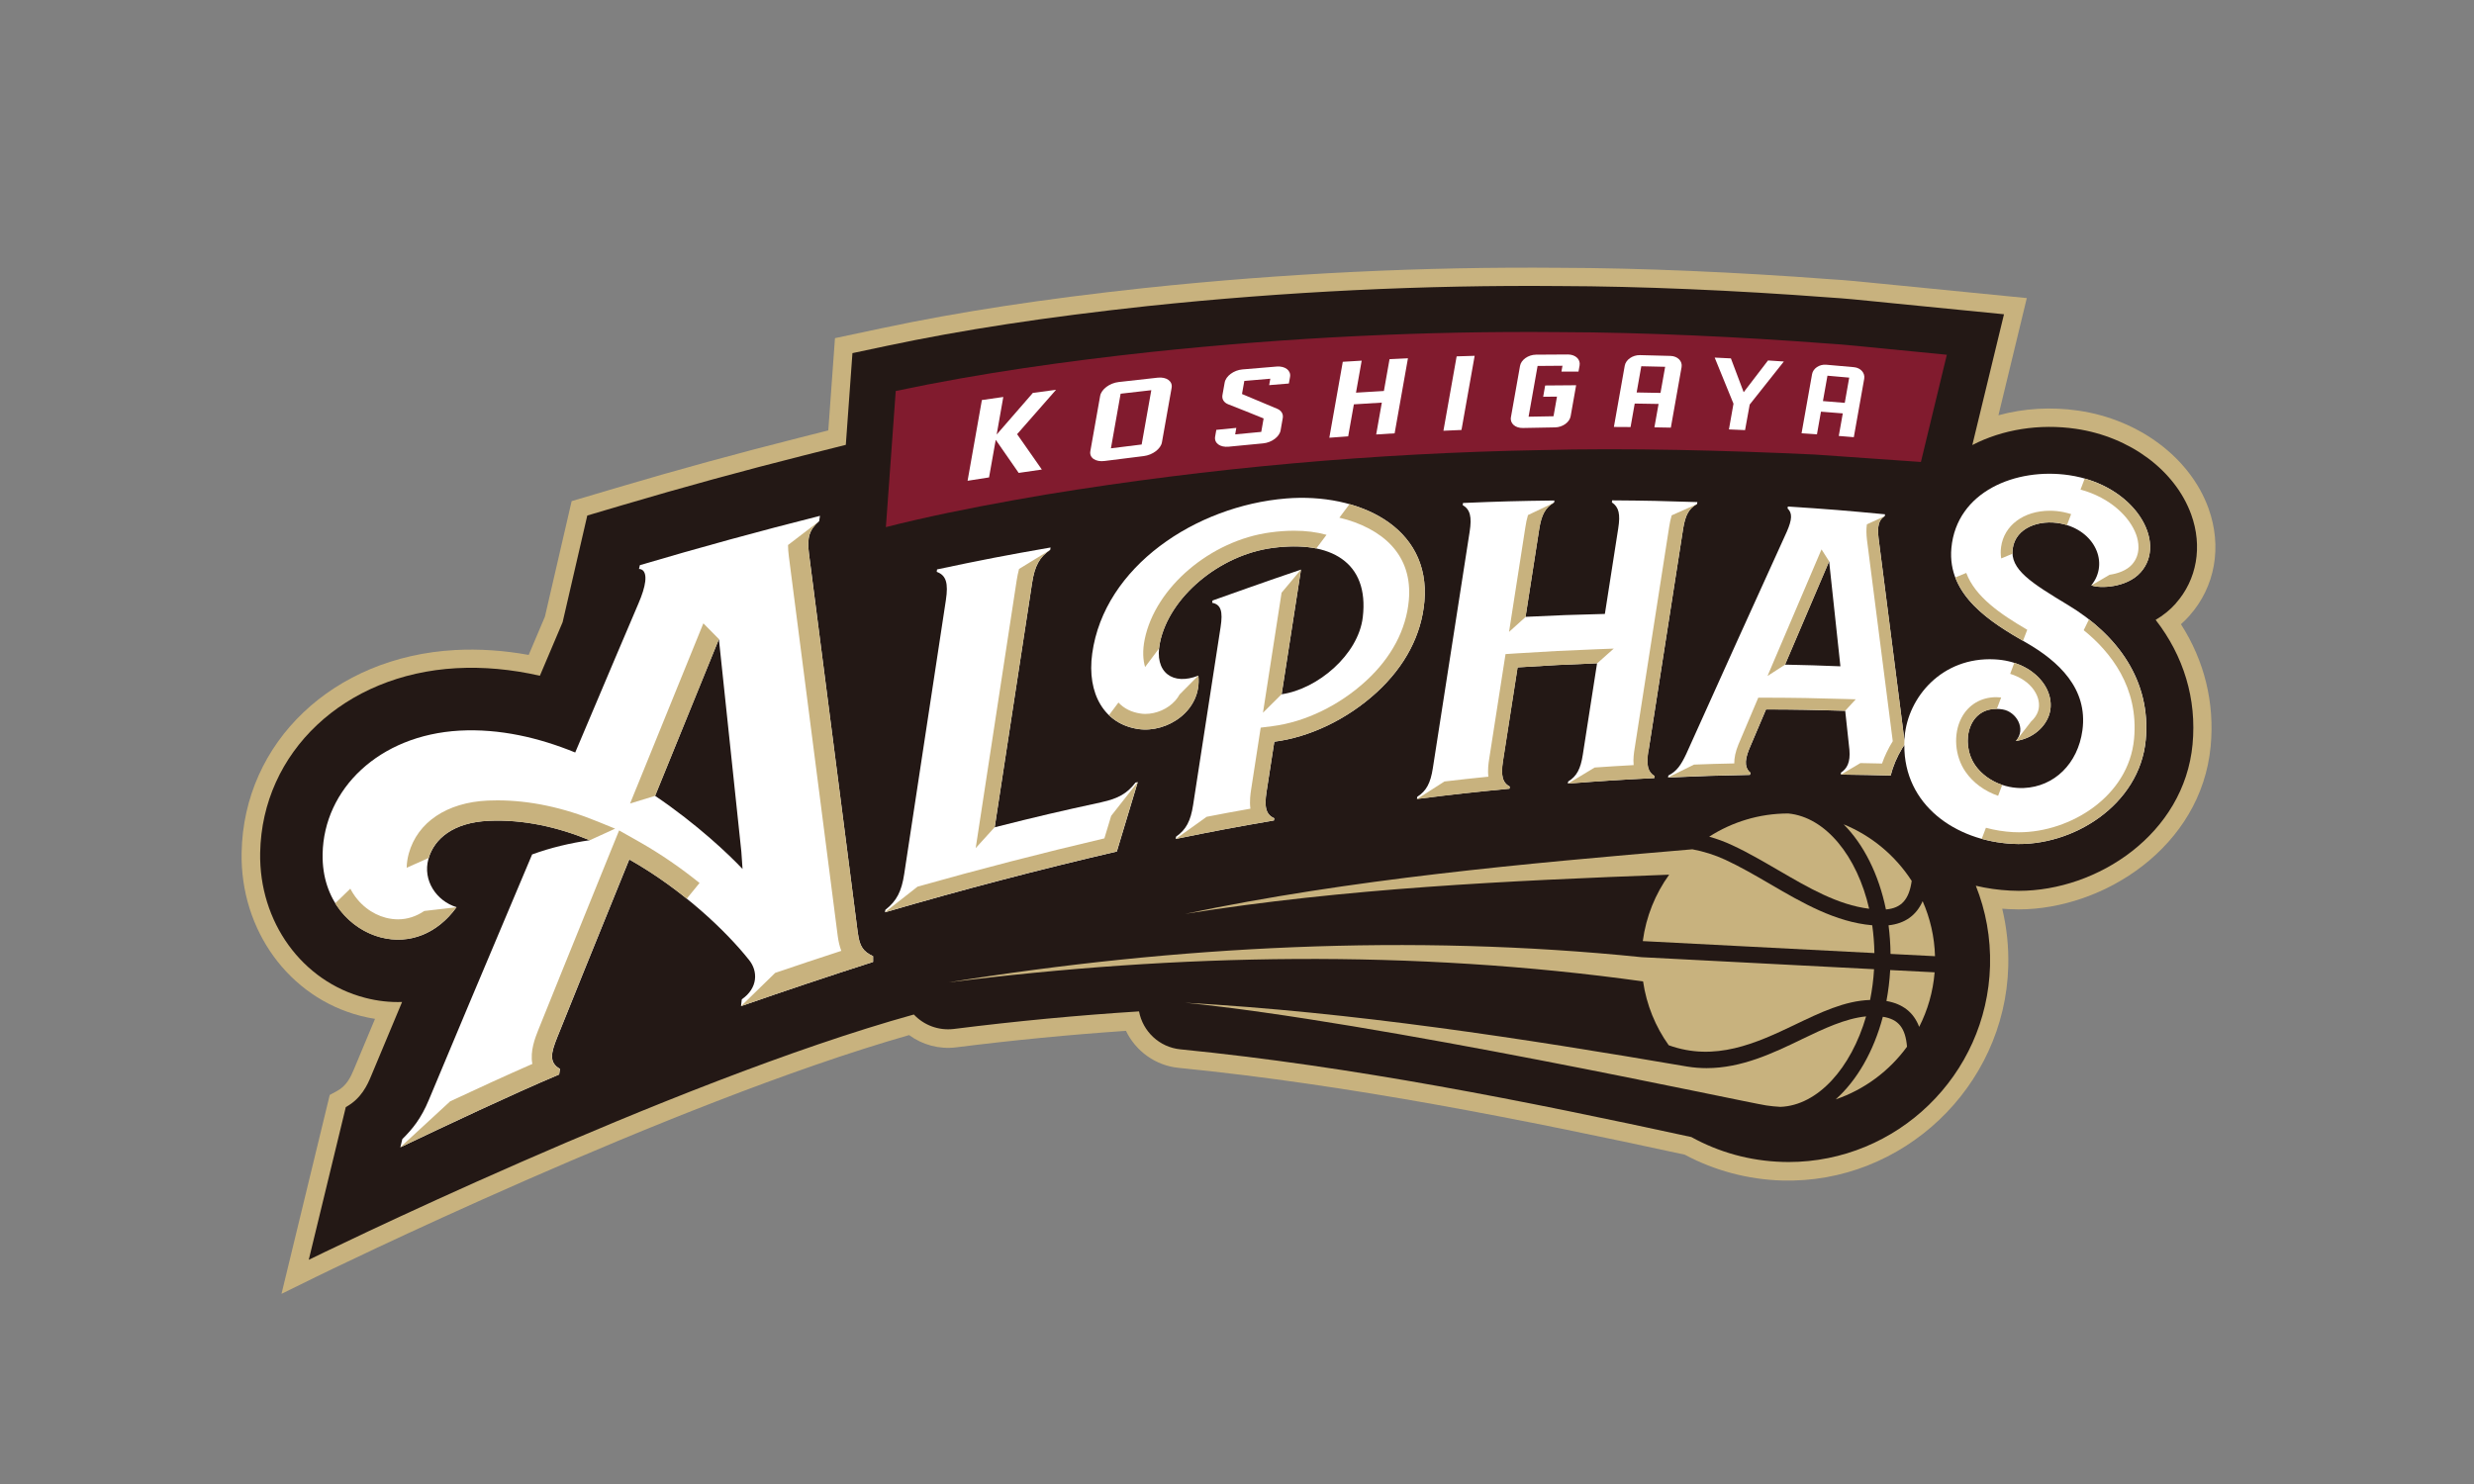
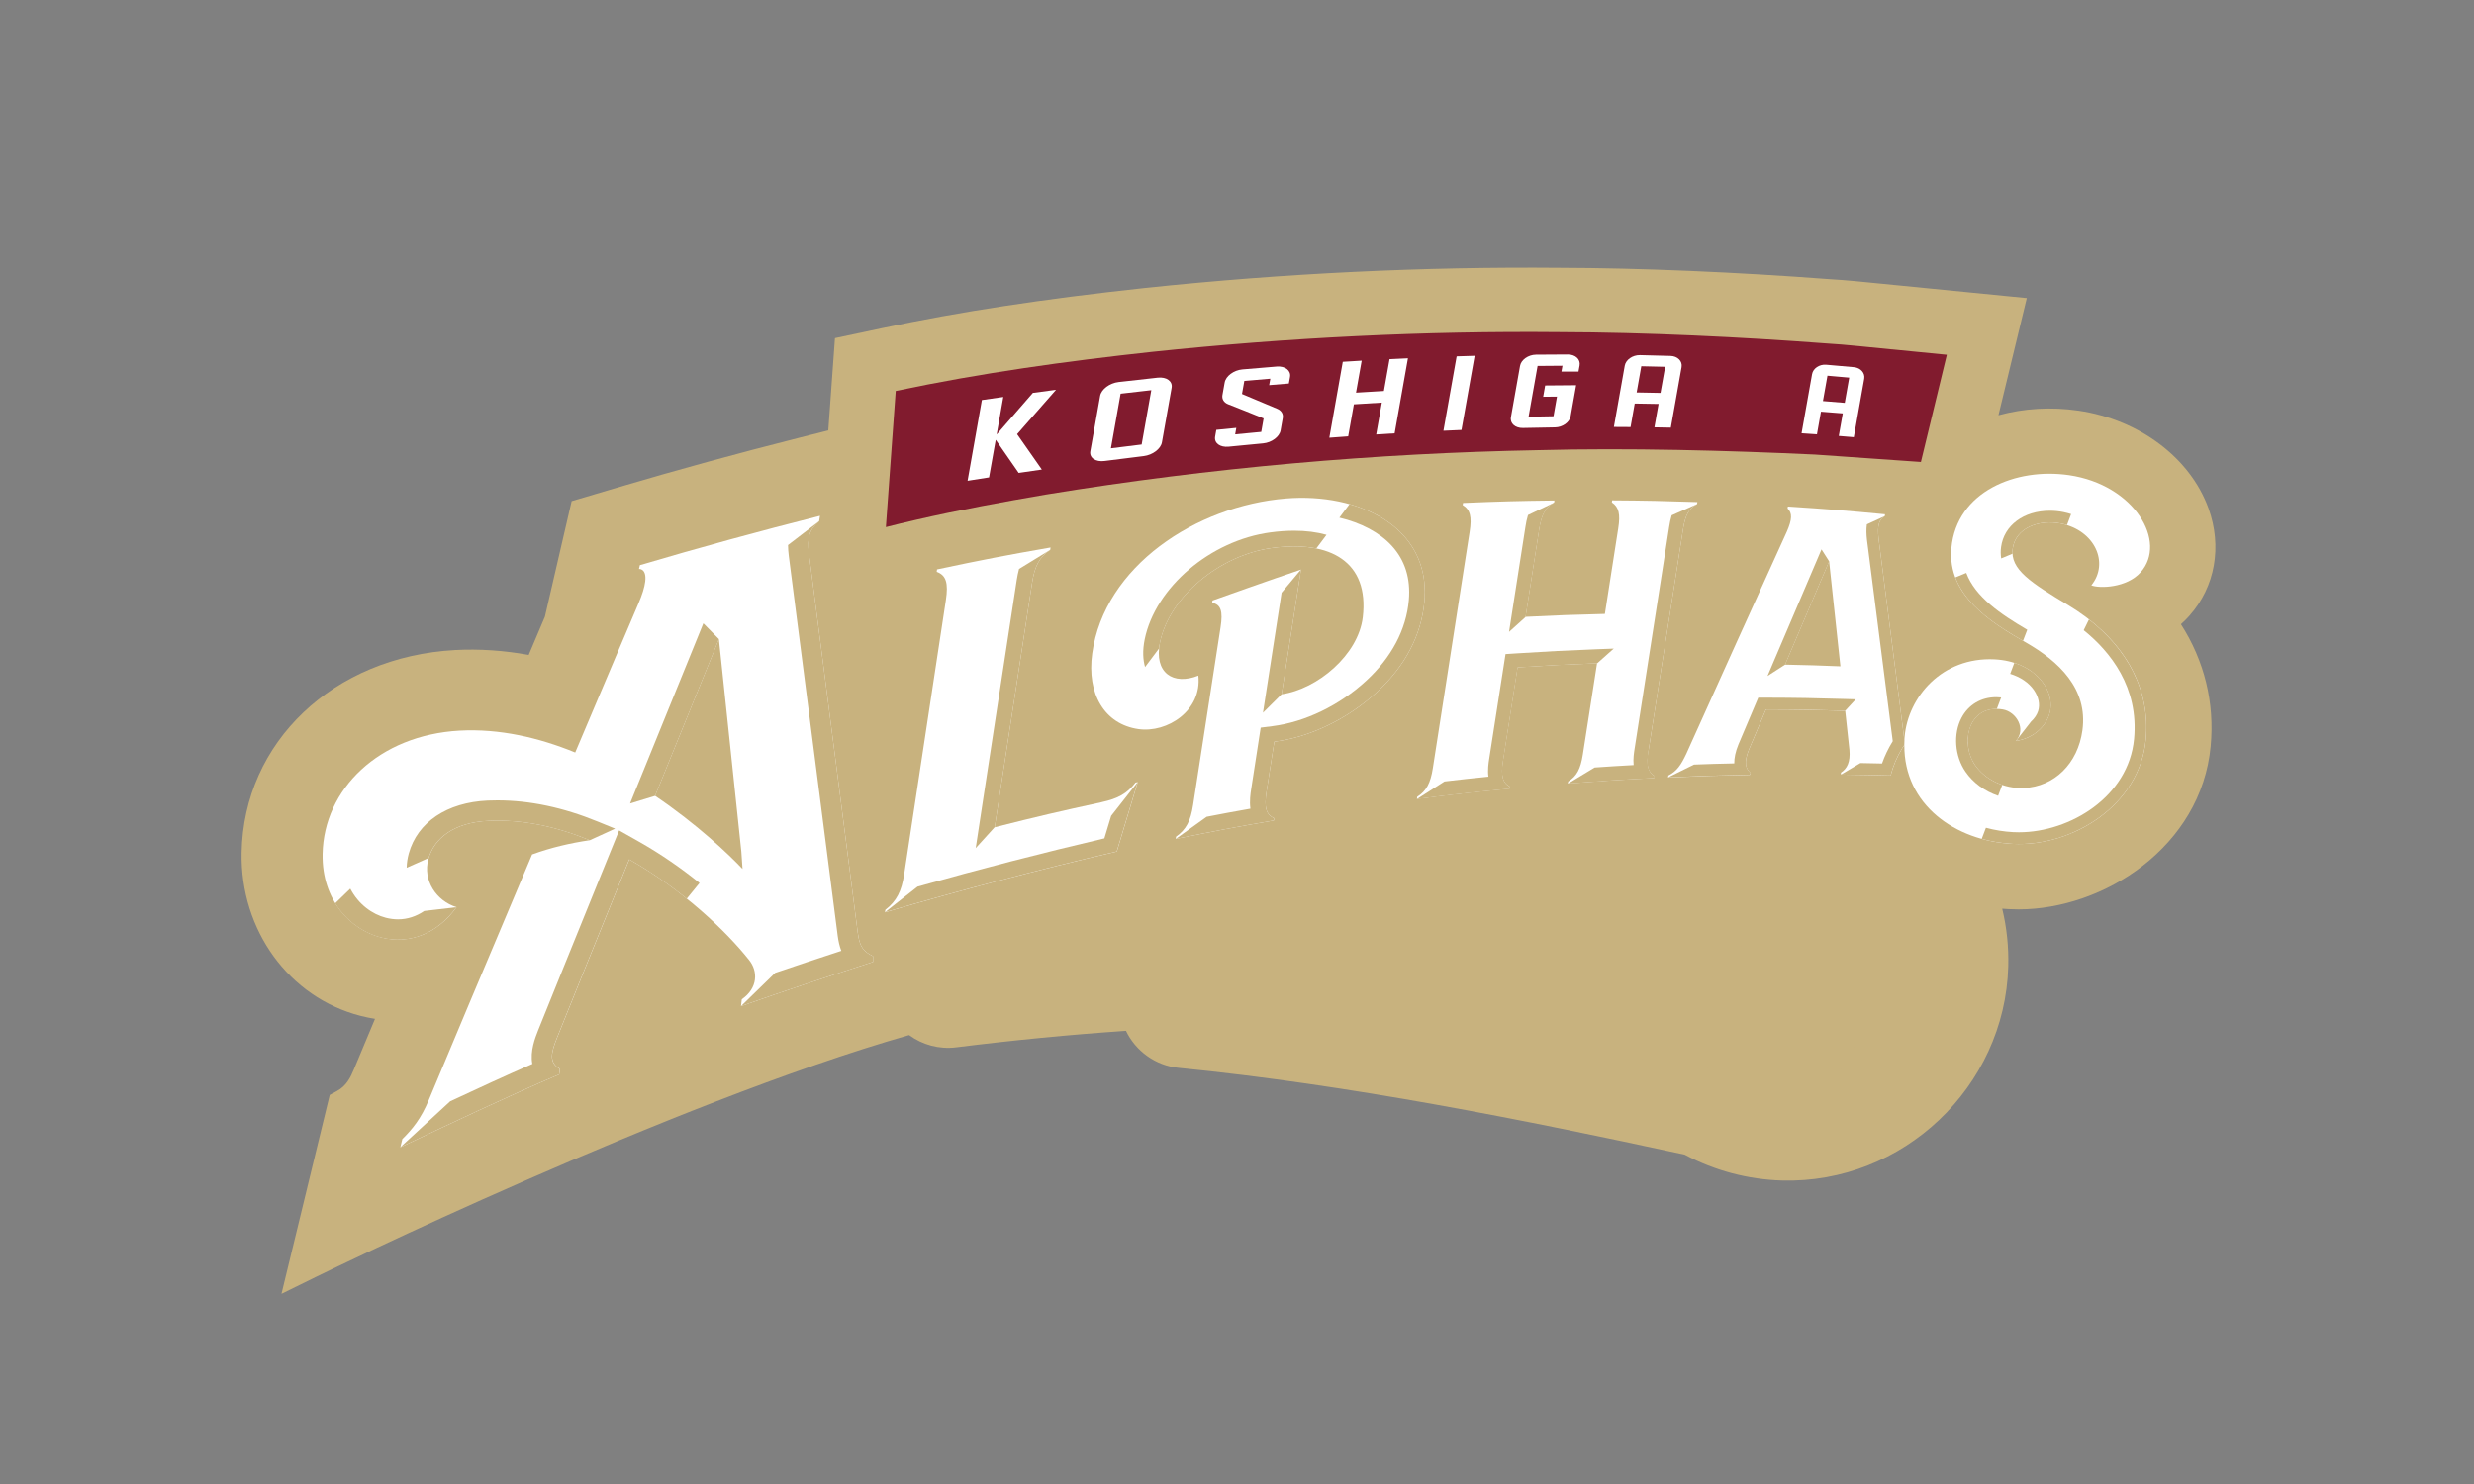
<svg xmlns="http://www.w3.org/2000/svg" id="_レイヤー_2" viewBox="0 0 500 300">
  <rect x="0" y="0" width="500" height="300" fill="#808080" stroke="none" />
  <defs>
    <style>.cls-1{fill:none;}.cls-2{fill:#811b2e;}.cls-3{fill:#231815;}.cls-4{fill:#c8b27e;}.cls-5{fill:#fff;}</style>
  </defs>
  <g id="_レイヤー_3">
    <g id="koshigaya_x5F_alphas">
      <path class="cls-4" d="M442.48,124.48c5.22-5.86,6.66-13.99,3.85-21.75-3.69-10.17-13.98-17.91-26.23-19.71-5.51-.81-11.07-.48-16.21.93l5.73-23.69-26.09-2.58c-1.1-.1-2.35-.23-3.66-.36-3.28-.33-6.99-.71-9.96-.87-19.05-1.45-38.46-2.27-54.63-2.31-27.56-.25-55.76,1.11-83.84,4.07-20.7,2.24-37.58,4.82-53.12,8.12l-9.57,2.03-1.35,18.65-5.69,1.44c-12.62,3.19-24.73,6.5-37.04,10.15l-9.14,2.71-5.4,23.35-3.28,7.74c-5.05-.92-10.05-1.25-14.89-.99-24.58,1.36-42.72,18.59-43.13,40.95-.29,15.7,9.58,29.27,24.02,33,.97.25,1.95.45,2.94.61-1.96,4.66-3.41,8.13-4.25,10.17-.69,1.67-1.53,3.39-3.44,4.42l-1.46.79-9.75,40.21,7.12-3.5c.72-.35,71.66-35.09,119.72-48.81,2.7,1.98,6.1,2.9,9.48,2.48,11.53-1.45,23.07-2.57,34.35-3.34,1.96,4.09,5.96,7.02,10.61,7.48,34.63,3.44,69.62,10.46,102.31,17.55,6.03,3.23,12.82,5.03,19.68,5.23,24.41.68,45.03-18.96,45.71-43.23.11-3.98-.3-7.91-1.22-11.72.46.04.92.07,1.38.09.64.03,1.28.05,1.92.05,17.18,0,36.92-12.61,38.83-32.99.82-8.78-1.25-17.23-6.01-24.66.6-.53,1.17-1.1,1.7-1.69Z" />
-       <path class="cls-3" d="M439.71,122c4.3-4.82,5.47-11.55,3.13-18.01-3.23-8.9-12.36-15.69-23.28-17.3-7.39-1.09-14.89.13-20.95,3.28l6.4-26.44-21.81-2.16c-1.11-.1-2.37-.23-3.69-.37-3.25-.33-6.93-.7-9.86-.87-18.96-1.44-38.29-2.26-54.38-2.3-27.35-.25-55.4,1.1-83.4,4.05-20.57,2.23-37.34,4.79-52.75,8.06l-6.84,1.45-1.34,18.54-8.3,2.09c-12.57,3.17-24.63,6.48-36.89,10.11l-7.06,2.09-4.98,21.55c-1.28,3.02-2.83,6.67-4.6,10.84-5.77-1.32-11.43-1.83-16.91-1.53-22.58,1.25-39.24,16.94-39.62,37.31-.26,13.97,8.47,26.04,21.23,29.33,2.49.65,5,.92,7.45.84-2.99,7.11-5.15,12.28-6.26,14.97-.74,1.79-2,4.59-5.11,6.27l-7.49,30.88s73.32-36.02,122.29-49.59c2,2.13,4.96,3.3,8.09,2.92,12.64-1.59,25.12-2.77,37.42-3.55.76,4.04,4.1,7.25,8.37,7.67,34.77,3.45,69.88,10.48,103.25,17.73,5.5,3.04,11.78,4.84,18.48,5.03.39.01.78.02,1.16.02,21.94,0,40.1-17.54,40.73-39.63.16-5.72-.87-11.21-2.87-16.22,2.21.52,4.53.86,6.94.98.57.03,1.15.05,1.73.05,15.94,0,33.43-11.51,35.13-29.62.86-9.18-1.79-17.85-7.46-25.16,1.49-.87,2.88-1.97,4.08-3.32Z" />
      <path class="cls-5" d="M222.64,162.17c-8.66,1.88-12.98,2.89-21.61,5.07,2.51-16.47,5.03-32.94,7.56-49.41.52-3.4,1.49-5.22,3.66-6.67.03-.19.04-.29.07-.48-9.19,1.6-13.78,2.49-22.94,4.43-.03.2-.04.29-.07.49,1.91.69,2.38,2.27,1.85,5.74-2.81,18.45-5.62,36.9-8.42,55.36-.53,3.5-1.53,5.46-3.81,7.23-.03.2-.04.3-.07.5,15.54-4.54,31.11-8.63,46.86-12.29,1.37-4.54,2.05-6.81,3.42-11.35.32-1.07.49-1.61.81-2.68-.19.04-.28.06-.46.09-1.67,2.2-3.52,3.24-6.84,3.96Z" />
      <path class="cls-5" d="M259.92,100.77c-18.26,1.49-36.75,13.75-39.18,31.33-1.13,8.16,2.48,14.31,9.34,15.29,5.8.83,12.87-3.72,12.11-10.81-5.07,2.03-9.02-.54-7.76-6.71,1.87-9.13,11.96-17.66,22.72-19.1,11.78-1.58,19.59,2.84,18.27,14-.9,7.6-9.13,14.53-16.4,15.58,1.23-7.94,2.67-17.25,3.91-25.2-6.11,2.05-16.84,5.88-17.88,6.25-.03.18-.04.28-.07.46,1.77.34,2.2,1.71,1.7,4.93-1.78,11.52-3.77,24.41-5.55,35.94-.5,3.24-1.41,4.98-3.45,6.41-.03.18-.04.27-.07.46,7.93-1.62,11.91-2.37,19.85-3.74.03-.18.04-.27.07-.45-1.65-.71-2.05-2.18-1.56-5.35.63-4.05.94-6.07,1.57-10.12,7.09-.9,14.71-4.49,20.71-10,5.75-5.29,9.03-11.6,9.62-18.34,1.33-15.19-13.44-22.01-27.95-20.83Z" />
      <path class="cls-5" d="M333.16,151.84c2.33-14.95,4.66-29.91,6.99-44.87.44-2.82,1.19-4.21,2.83-5.07.02-.16.04-.24.06-.4-6.88-.23-10.33-.3-17.22-.35-.03.16-.04.24-.06.41,1.42.94,1.74,2.38,1.29,5.25-1.08,6.92-1.62,10.38-2.7,17.3-6.41.16-9.62.27-16.04.59,1.11-7.09,1.66-10.63,2.76-17.72.46-2.94,1.26-4.42,3.02-5.39.03-.17.04-.25.06-.41-7.38.09-11.08.19-18.47.5-.03.17-.04.25-.07.42,1.52.9,1.88,2.38,1.41,5.38-2.48,15.94-4.96,31.88-7.44,47.81-.47,3.02-1.3,4.6-3.15,5.79-.03.17-.04.26-.07.43,7.48-.95,11.22-1.36,18.7-2.08.03-.17.04-.25.06-.42-1.48-.8-1.83-2.22-1.37-5.18,1.18-7.57,1.77-11.36,2.95-18.92,6.43-.41,9.65-.58,16.07-.83-1.15,7.39-1.73,11.08-2.88,18.48-.45,2.89-1.23,4.37-2.96,5.43-.03.16-.04.25-.06.41,6.98-.54,10.47-.76,17.45-1.11.02-.16.04-.24.06-.4-1.38-.84-1.7-2.23-1.26-5.07Z" />
      <path class="cls-5" d="M173.37,188.65h0s-9.88-76.76-9.88-76.76c-.42-3.24.1-4.84,2.06-6.53l.17-1.08c-12.21,3.08-24.26,6.38-36.4,9.97l-.18.77s1.58-.15,1.26,2.54c-.14,1.16-.59,2.63-1.38,4.46-1.48,3.43-6.57,15.44-12.77,30.1-7.31-2.99-15.27-4.86-23.36-4.42-16.34.91-27.45,11.85-27.69,24.93-.18,9.5,5.78,15.32,11.77,16.86,5.8,1.5,11.45-.77,15.3-6.1-4.04-1.24-6.9-5.39-5.68-9.77,1.13-4.05,5.01-7.36,12.18-7.69,7.04-.32,13.97,1.27,20.43,3.92-3.96.58-7.89,1.5-11.66,2.88-9.02,21.36-18.03,42.75-20.88,49.64-1.56,3.75-3.3,5.88-5.35,7.9l-.4,1.66c9.72-4.61,22.21-10.54,32.1-14.72l.16-1.14c-2.31-1.28-1.76-3.31-.58-6.29,1.87-4.67,7.99-19.8,14.59-36.04,10.87,6.15,19.66,14.6,24.15,20.26,1.91,2.29,1.87,5.76-1.41,8.01l-.16,1.39c8.84-3.09,17.81-6.09,26.69-8.94v-1.16c-2.01-.95-2.72-1.98-3.07-4.65ZM132.39,160.89c5.31-13.07,10.28-25.27,12.9-31.69l4.54,42.99.24,3.48c-2.76-2.93-9.15-9.02-17.68-14.79Z" />
      <path class="cls-5" d="M418.03,122.36c-7.55-4.56-11.83-7.23-11.26-11.44.57-4.26,5.41-5.96,9.76-5.08,6.88,1.39,9.79,7.99,6.13,12.49,1.66.66,7.16.52,9.97-2.64,5.47-6.13-1.22-17.68-14.46-19.63-10.73-1.58-22.74,3.29-23.79,14.73-.88,9.6,8.04,15.07,15.07,19.1,6.57,3.77,12.56,9.29,11.41,17.75-.92,6.74-5.69,11.4-11.85,11.66-4.03.17-7.86-1.74-9.85-4.64-3.13-4.56-1.3-12.39,5.6-11.24,2.72.45,4.83,3.94,2.65,6.37,3.66-.55,6-3,6.74-5.34,1.52-4.77-2.87-10.76-11.06-11.16-10.59-.52-17.47,7.62-18.16,15.63-.02.26-.03.51-.04.76-1.74-13.62-3.48-27.25-5.23-40.87-.28-2.5.05-3.75,1.25-4.47.02-.15.03-.22.06-.37-7.84-.75-11.77-1.07-19.64-1.57-.02.15-.04.23-.06.39.99.92.93,2.22-.15,4.69-6.81,14.96-13.58,29.93-20.32,44.92-1.07,2.26-1.9,3.5-3.62,4.38-.02.16-.04.24-.06.4,6.61-.3,9.92-.4,16.52-.53.07-.16.1-.23.16-.39-1.04-.85-1.37-2.17-.31-4.78,1.37-3.23,2.05-4.84,3.42-8.06,6.41.02,9.61.08,16.01.27.34,3.15.51,4.73.85,7.88.22,2.53-.48,3.81-1.73,4.64.02.15.02.23.04.38,4.11.05,6.83.1,10.03.19.47-1.86,1.24-3.73,2.37-5.58.12-.2.26-.38.39-.57-.08,12.02,10.23,19.35,21.87,19.96,12.13.65,25.69-7.86,26.92-21,1.13-12.04-5.78-21.28-15.63-27.23ZM360.76,134.35c3.57-8.38,5.35-12.56,8.91-20.88.91,8.49,1.37,12.74,2.28,21.23-4.47-.18-6.71-.25-11.19-.34Z" />
      <path class="cls-4" d="M332.07,198.4c.69,4.75,2.5,9.15,5.18,12.9,9.36,3.38,17.68-.4,25.42-4.11,5.2-2.49,10.13-4.88,15.28-5.04.4-2,.68-4.08.8-6.22l-46.98-2.43c-46.65-4.78-94-2.31-140.2,5.11,46.65-5.87,93.93-6.71,140.5-.21Z" />
      <path class="cls-4" d="M364.08,210.13c-5.76,2.77-12.08,5.8-19.18,5.8-1.28,0-2.59-.1-3.93-.32-33.52-5.74-67.53-10.99-101.49-12.9,38.4,3.81,112.78,20.04,117.48,20.76.94.14,1.9.24,2.86.29,7.58-.29,14.3-7.85,17.32-18.29-4.2.42-8.53,2.47-13.06,4.65Z" />
      <path class="cls-4" d="M332.02,190.25l46.8,2.42c-.03-1.92-.18-3.8-.44-5.62-7.44-.64-14.14-4.54-20.63-8.33-2.97-1.73-6.05-3.52-9.1-4.93-2.11-.97-4.33-1.67-6.62-2.1-34.29,2.92-68.82,5.99-102.55,13.06,32.41-5.18,65.12-6.7,97.86-7.93-2.79,3.87-4.67,8.45-5.33,13.43Z" />
      <path class="cls-4" d="M382.08,192.84l8.99.46c-.11-3.94-.99-7.69-2.5-11.12-1.29,2.89-3.59,4.52-6.89,4.88.24,1.87.38,3.8.4,5.77Z" />
-       <path class="cls-4" d="M386.35,178.07c-3.28-5.08-8.07-9.11-13.75-11.43,4.06,4.07,7.1,10.12,8.55,17.21,3.13-.26,4.68-2.02,5.21-5.78Z" />
      <path class="cls-4" d="M381.25,202.36c3.32.58,5.51,2.31,6.62,5.23,1.71-3.36,2.8-7.08,3.12-11.03l-8.98-.46c-.12,2.15-.38,4.24-.76,6.26Z" />
      <path class="cls-4" d="M359.39,175.91c6.16,3.59,12.02,7.01,18.37,7.8-2.42-10.61-8.79-18.54-16.35-19.26-5.86,0-11.35,1.72-15.98,4.69,1.57.44,3.1,1,4.58,1.69,3.19,1.47,6.33,3.31,9.37,5.08Z" />
      <path class="cls-4" d="M380.53,205.54c-1.85,7.01-5.24,12.88-9.54,16.71,5.82-1.99,10.85-5.75,14.42-10.65-.31-3.77-1.72-5.57-4.88-6.05Z" />
      <path class="cls-2" d="M382.33,70.63c-3.84-.36-9.42-1-13.3-1.21-16.99-1.29-36.58-2.24-53.86-2.28-27.19-.26-54.66,1.08-82.31,3.99-17.18,1.86-34.58,4.26-51.83,7.91-.6,8.33-1.21,16.75-1.99,27.52,1.86-.49,4.05-1,6-1.45,8.59-1.98,17.7-3.66,26.33-5.13,33.3-5.46,66.7-8.37,99.61-8.98,18.05-.48,38.06.06,55.83.89,5.63.4,15.13,1.06,21.41,1.5l5.24-21.67-11.13-1.1Z" />
      <path class="cls-5" d="M213.42,78.8c-1.86.24-2.8.37-4.67.62-2.92,3.35-4.38,5.03-7.32,8.42.54-3.04.81-4.55,1.34-7.59-1.73.24-2.59.37-4.33.62-1.15,6.52-1.73,9.78-2.89,16.32,1.74-.28,2.61-.41,4.34-.68.54-3.04.81-4.56,1.35-7.6,1.86,2.68,2.79,4.01,4.64,6.69,1.88-.28,2.81-.41,4.68-.68-1.99-2.86-3-4.29-5-7.15,3.16-3.61,4.73-5.4,7.86-8.96Z" />
      <path class="cls-5" d="M222.34,80.05c-.79,4.46-1.19,6.7-1.98,11.16-.24,1.34,1.06,2.22,2.89,1.98,3.17-.41,4.75-.61,7.9-.99,1.8-.22,3.45-1.46,3.68-2.78.78-4.41,1.17-6.62,1.96-11.03.23-1.32-1.03-2.24-2.83-2.04-3.14.34-4.71.51-7.88.88-1.83.21-3.5,1.47-3.74,2.81ZM224.52,90.63c.78-4.42,1.18-6.62,1.96-11.04,2.49-.29,3.73-.43,6.2-.71-.78,4.39-1.17,6.59-1.95,10.98-2.48.3-3.72.45-6.21.77Z" />
      <path class="cls-5" d="M260.48,77.54c.1-.54.14-.8.24-1.34.23-1.29-.97-2.23-2.69-2.1-2.76.22-4.15.34-6.93.58-1.75.15-3.35,1.34-3.59,2.65-.18,1.01-.27,1.52-.45,2.53-.15.82.29,1.53,1.16,1.87,2.88,1.13,4.31,1.7,7.16,2.86-.19,1.09-.29,1.63-.48,2.72-2.1.19-3.16.29-5.27.5.09-.52.14-.79.23-1.31-1.61.16-2.42.24-4.04.4-.1.54-.14.81-.24,1.36-.23,1.31,1,2.22,2.75,2.04,2.79-.28,4.18-.42,6.95-.67,1.72-.16,3.3-1.33,3.53-2.62.18-1,.27-1.5.44-2.5.14-.8-.27-1.51-1.1-1.86-2.84-1.21-4.27-1.81-7.14-3,.19-1.05.28-1.58.47-2.64,2.11-.19,3.16-.28,5.25-.45-.09.52-.14.78-.23,1.3,1.6-.13,2.4-.2,3.99-.33Z" />
      <path class="cls-5" d="M275.18,72.91c-1.51.09-2.27.13-3.8.23-1.09,6.14-1.63,9.21-2.72,15.35,1.53-.12,2.29-.17,3.81-.28.46-2.59.69-3.88,1.15-6.47,2.27-.15,3.4-.22,5.65-.35-.46,2.57-.68,3.86-1.14,6.44,1.5-.1,2.24-.14,3.73-.23,1.08-6.07,1.62-9.1,2.69-15.17-1.49.07-2.23.1-3.72.18-.46,2.57-.68,3.86-1.14,6.43-2.25.13-3.38.19-5.64.34.46-2.59.69-3.88,1.15-6.47Z" />
      <path class="cls-5" d="M298.03,71.93c-1.45.04-2.18.06-3.64.11-1.07,6.01-1.6,9.02-2.67,15.04,1.46-.07,2.19-.1,3.65-.16,1.06-6,1.6-8.99,2.66-14.99Z" />
      <path class="cls-5" d="M319.02,75.09c.09-.49.13-.73.22-1.21.22-1.23-.84-2.22-2.37-2.22-2.57,0-3.86.01-6.46.04-1.55.02-3,1.04-3.21,2.28-.73,4.15-1.1,6.22-1.84,10.37-.22,1.24.87,2.21,2.43,2.17,2.6-.06,3.9-.09,6.48-.12,1.53-.02,2.95-1.03,3.16-2.26.44-2.51.67-3.76,1.11-6.26-2.49,0-3.74.02-6.26.05-.16.91-.24,1.37-.4,2.28,1.12-.02,1.68-.02,2.79-.03-.28,1.59-.42,2.38-.7,3.97-2.01.03-3.02.04-5.04.09.73-4.1,1.09-6.15,1.82-10.26,2.02-.02,3.03-.03,5.03-.04-.08.47-.12.71-.21,1.18,1.39,0,2.08,0,3.47,0Z" />
      <path class="cls-5" d="M326.16,86.31c1.35,0,2.03,0,3.38.02.34-1.9.51-2.85.84-4.75,1.93.02,2.9.04,4.82.08-.34,1.89-.5,2.84-.84,4.73,1.33.02,1.99.03,3.32.06.87-4.9,1.3-7.34,2.17-12.24.21-1.2-.79-2.22-2.25-2.26-2.45-.08-3.68-.11-6.16-.16-1.48-.03-2.87.93-3.08,2.15-.88,4.95-1.32,7.42-2.19,12.37ZM331.72,74.04c1.93.04,2.89.06,4.81.11-.37,2.11-.56,3.17-.94,5.28-1.92-.04-2.88-.06-4.82-.09.38-2.12.57-3.19.94-5.31Z" />
-       <path class="cls-5" d="M364.11,87.59c1.24.08,1.86.12,3.1.21.33-1.83.49-2.75.81-4.58,1.77.13,2.65.21,4.41.35-.32,1.83-.49,2.74-.81,4.56,1.22.1,1.83.15,3.04.25.84-4.73,1.26-7.09,2.1-11.81.21-1.16-.71-2.21-2.05-2.34-2.25-.21-3.38-.31-5.65-.5-1.36-.11-2.64.75-2.84,1.92-.85,4.77-1.27,7.15-2.12,11.93ZM369.32,75.95c1.77.15,2.65.22,4.41.39-.36,2.04-.54,3.06-.9,5.1-1.76-.15-2.64-.22-4.41-.36.36-2.05.54-3.07.91-5.12Z" />
-       <path class="cls-5" d="M357.31,72.88c-1.96,2.55-2.94,3.84-4.91,6.41-1.03-2.74-1.55-4.1-2.58-6.84-1.31-.07-1.97-.1-3.28-.16,1.53,3.73,2.29,5.59,3.8,9.32-.37,2.08-.55,3.12-.92,5.2,1.31.05,1.96.08,3.26.14.38-2.07.56-3.1.94-5.17,2.77-3.5,4.15-5.24,6.9-8.7-1.28-.09-1.92-.13-3.2-.21Z" />
-       <path class="cls-4" d="M431.71,108.03c.5,1.37,1.05,3.98-.83,6.09-1.09,1.22-2.9,1.84-4.52,2.07l-3.69,2.15c1.66.66,7.16.52,9.97-2.64,5.02-5.63-.2-15.8-11.32-18.95l-.84,2.22c6.07,1.66,9.96,5.57,11.23,9.07Z" />
+       <path class="cls-5" d="M364.11,87.59c1.24.08,1.86.12,3.1.21.33-1.83.49-2.75.81-4.58,1.77.13,2.65.21,4.41.35-.32,1.83-.49,2.74-.81,4.56,1.22.1,1.83.15,3.04.25.84-4.73,1.26-7.09,2.1-11.81.21-1.16-.71-2.21-2.05-2.34-2.25-.21-3.38-.31-5.65-.5-1.36-.11-2.64.75-2.84,1.92-.85,4.77-1.27,7.15-2.12,11.93M369.32,75.95c1.77.15,2.65.22,4.41.39-.36,2.04-.54,3.06-.9,5.1-1.76-.15-2.64-.22-4.41-.36.36-2.05.54-3.07.91-5.12Z" />
      <path class="cls-4" d="M406.74,111.94c-.02-.33-.02-.67.03-1.02.57-4.26,5.41-5.96,9.76-5.08.42.08.82.19,1.21.31l.84-2.22c-.51-.16-1.04-.3-1.58-.41-.9-.18-1.81-.27-2.72-.27-5.3,0-9.27,2.96-9.86,7.35-.11.81-.09,1.57.03,2.29l2.29-.95Z" />
      <path class="cls-4" d="M356.91,143.41c6.41.02,9.61.08,16.01.27l2.13-2.31-2.06-.06c-6.47-.19-9.63-.25-16.07-.27h-1.57s-4.03,9.51-4.03,9.51c-.57,1.41-.84,2.67-.82,3.78-3.01.06-5.39.13-8.14.24l-5.24,2.59c6.61-.3,9.92-.4,16.52-.53.07-.16.1-.23.16-.39-1.04-.85-1.37-2.17-.31-4.78,1.37-3.23,2.05-4.84,3.42-8.06Z" />
      <path class="cls-4" d="M397.39,115.82l-2.22.91c2.21,5.85,8.38,9.76,13.68,12.82l.86-2.24c-5.42-3.16-10.52-6.67-12.32-11.48Z" />
      <path class="cls-4" d="M380.92,104.34l-3.62,1.66c-.15,1-.1,2.06.01,3.07l5.22,40.77s-.05.07-.07.11c-.87,1.42-1.57,2.89-2.1,4.4-1.37-.04-2.76-.06-4.37-.09l-3.92,2.32c4.11.05,6.83.1,10.03.19.47-1.86,1.24-3.73,2.37-5.58.12-.2.26-.38.39-.57l.03-.94c-1.74-13.62-3.48-27.25-5.23-40.87-.28-2.5.05-3.75,1.25-4.47Z" />
      <path class="cls-4" d="M422.19,125.21l-1.07,2.19c5.4,4.36,11.16,11.54,10.18,21.97-1.09,11.66-12.93,18.88-23.27,18.88-.39,0-.78-.01-1.17-.03-1.83-.1-3.69-.39-5.5-.88l-.85,2.24c1.99.55,4.09.9,6.22,1.01,12.13.65,25.69-7.86,26.92-21,.96-10.26-3.92-18.49-11.48-24.38Z" />
      <path class="cls-4" d="M404.66,158.68c-2.28-.77-4.25-2.2-5.49-4.01-2.94-4.28-1.51-11.44,4.39-11.35l.88-2.32c-.34-.03-.67-.06-.99-.06-3.07,0-5.63,1.52-7.03,4.18-1.7,3.24-1.38,7.72.8,10.88,1.55,2.26,3.9,3.95,6.6,4.88l.84-2.21Z" />
      <path class="cls-4" d="M411.07,139.52c.95,1.37,1.25,2.9.84,4.22-.23.72-.72,1.49-1.44,2.14l-2.7,3.47c-.1.15-.22.3-.35.44,3.66-.56,6-3,6.74-5.34,1.25-3.93-1.5-8.67-7.06-10.46l-.84,2.23c2.06.64,3.75,1.76,4.81,3.29Z" />
      <path class="cls-4" d="M369.67,113.47l-1.54-2.41-.63,1.48c-3.56,8.32-5.34,12.5-8.91,20.89l-1.37,3.22,3.55-2.29c3.57-8.38,5.35-12.56,8.91-20.88Z" />
      <path class="cls-4" d="M208.59,117.83c.52-3.4,1.49-5.22,3.66-6.67l-6.3,3.86c-.19.71-.35,1.49-.48,2.32-2.53,16.47-5.05,32.94-7.56,49.41l-.72,4.7,3.84-4.23c2.51-16.47,5.03-32.94,7.56-49.41Z" />
      <path class="cls-4" d="M223.21,169.48c-12.58,2.95-25.25,6.23-37.77,9.76l-6.6,5.18c15.54-4.54,31.11-8.63,46.86-12.29,1.37-4.54,2.05-6.81,3.42-11.35.32-1.07.49-1.61.81-2.68l-5.36,6.83-1.37,4.54Z" />
      <path class="cls-4" d="M128.59,159.35l-1.25,3.08,5.06-1.54c5.31-13.07,10.28-25.27,12.9-31.69l-3.15-3.19c-3.45,8.48-9.26,22.76-13.55,33.33Z" />
      <path class="cls-4" d="M92.25,183.4l-6.51.76c-1.62,1.1-3.42,1.69-5.29,1.69-.81,0-1.64-.11-2.47-.32-2.77-.71-5.53-2.71-7.18-5.88l-3.06,2.96c2.26,3.66,5.73,6,9.21,6.9,5.8,1.5,11.45-.77,15.3-6.1Z" />
      <path class="cls-4" d="M173.37,188.65h0s-9.88-76.76-9.88-76.76c-.42-3.24.1-4.84,2.06-6.53l-6.29,4.82c0,.7.06,1.45.16,2.24l9.88,76.75c.15,1.15.39,2.16.73,3.05-4.46,1.45-8.92,2.94-13.36,4.45l-6.91,6.73c8.84-3.09,17.81-6.09,26.69-8.94v-1.16c-2.01-.95-2.72-1.98-3.07-4.65Z" />
      <path class="cls-4" d="M125.12,167.88l-1.76,4.33c-7.48,18.42-12.93,31.9-14.6,36.07-.59,1.5-1.67,4.2-1.17,6.8-5.29,2.31-11.04,4.95-16.61,7.56l-10.09,9.3c9.72-4.61,22.21-10.54,32.1-14.72l.16-1.14c-2.31-1.28-1.76-3.31-.58-6.29,1.87-4.67,7.99-19.8,14.59-36.05,4.24,2.4,8.16,5.15,11.63,7.94l2.59-3.18c-3.65-2.94-7.76-5.82-12.2-8.33l-4.07-2.3Z" />
      <path class="cls-4" d="M98.76,165.94c7.04-.32,13.97,1.27,20.43,3.92l5.13-2.34-3.58-1.46c-6.91-2.83-13.71-4.26-20.2-4.26-.66,0-1.31.01-1.97.04-8.23.37-14.2,4.37-15.95,10.69-.27.97-.41,1.94-.43,2.89l4.44-1.97c1.19-3.97,5.06-7.19,12.13-7.51Z" />
-       <path class="cls-4" d="M242.19,136.57l-3.79,3.82c-.24.44-.53.86-.89,1.26-1.48,1.65-3.79,2.67-6.04,2.67-.32,0-.64-.02-.94-.07-1.96-.28-3.43-1.09-4.49-2.23l-1.91,2.55c1.54,1.48,3.55,2.46,5.96,2.81,5.8.83,12.87-3.72,12.11-10.81Z" />
      <path class="cls-4" d="M272.74,101.91l-2.05,2.74c4.41,1.05,8.14,3.01,10.59,5.68,2.67,2.92,3.83,6.61,3.45,10.99-.52,5.95-3.5,11.58-8.61,16.29-5.43,5-12.35,8.35-18.97,9.19l-2.36.3-1.93,12.47c-.13.85-.36,2.35-.15,3.91-3.23.57-5.88,1.06-8.84,1.64l-6.26,4.48c7.93-1.62,11.91-2.37,19.85-3.74.03-.18.04-.27.07-.45-1.65-.71-2.05-2.18-1.56-5.35.63-4.05.94-6.07,1.57-10.12,7.09-.9,14.71-4.49,20.71-10,5.75-5.29,9.03-11.6,9.62-18.34.93-10.58-5.96-17.1-15.13-19.69Z" />
      <path class="cls-4" d="M255.25,144.08l3.77-3.74c1.23-7.94,2.67-17.25,3.91-25.2l-3.92,4.68-3.76,24.26Z" />
      <path class="cls-4" d="M234.25,131.09c.04-.39.1-.8.19-1.22,1.87-9.13,11.96-17.66,22.72-19.1,3.31-.44,6.3-.41,8.87.1l2.06-2.75c-1.96-.55-4.14-.83-6.53-.83-1.52,0-3.15.11-4.82.34-12.09,1.62-23.24,11.11-25.39,21.59-.48,2.35-.34,4.2.07,5.63l2.83-3.77Z" />
      <path class="cls-4" d="M311.08,107c.46-2.94,1.26-4.42,3.02-5.39l-5.29,2.51c-.24.8-.41,1.62-.53,2.45l-3.3,21.17,3.34-3.01c1.11-7.09,1.66-10.63,2.76-17.72Z" />
      <path class="cls-4" d="M333.16,151.84c2.33-14.95,4.66-29.91,6.99-44.87.44-2.82,1.19-4.21,2.83-5.07l-5.13,2.28c-.23.76-.39,1.56-.51,2.35l-6.99,44.87c-.12.76-.31,1.97-.19,3.27-2.83.15-5.18.3-7.88.49l-5.38,3.25c6.98-.54,10.47-.76,17.45-1.11.02-.16.04-.24.06-.4-1.38-.84-1.7-2.23-1.26-5.07Z" />
      <path class="cls-4" d="M306.73,134.92c6.43-.41,9.65-.58,16.07-.83l3.34-2.97-3.45.13c-6.48.25-9.65.42-16.15.83l-2.27.15-3.3,21.18c-.13.84-.34,2.19-.16,3.6-3.23.32-5.84.61-8.88.97l-5.55,3.55c7.48-.95,11.22-1.36,18.7-2.08.03-.17.04-.25.06-.42-1.48-.8-1.83-2.22-1.37-5.18,1.18-7.57,1.77-11.36,2.95-18.92Z" />
      <rect id="base_x5F_500_x2A_300" class="cls-1" width="500" height="300" />
    </g>
  </g>
</svg>